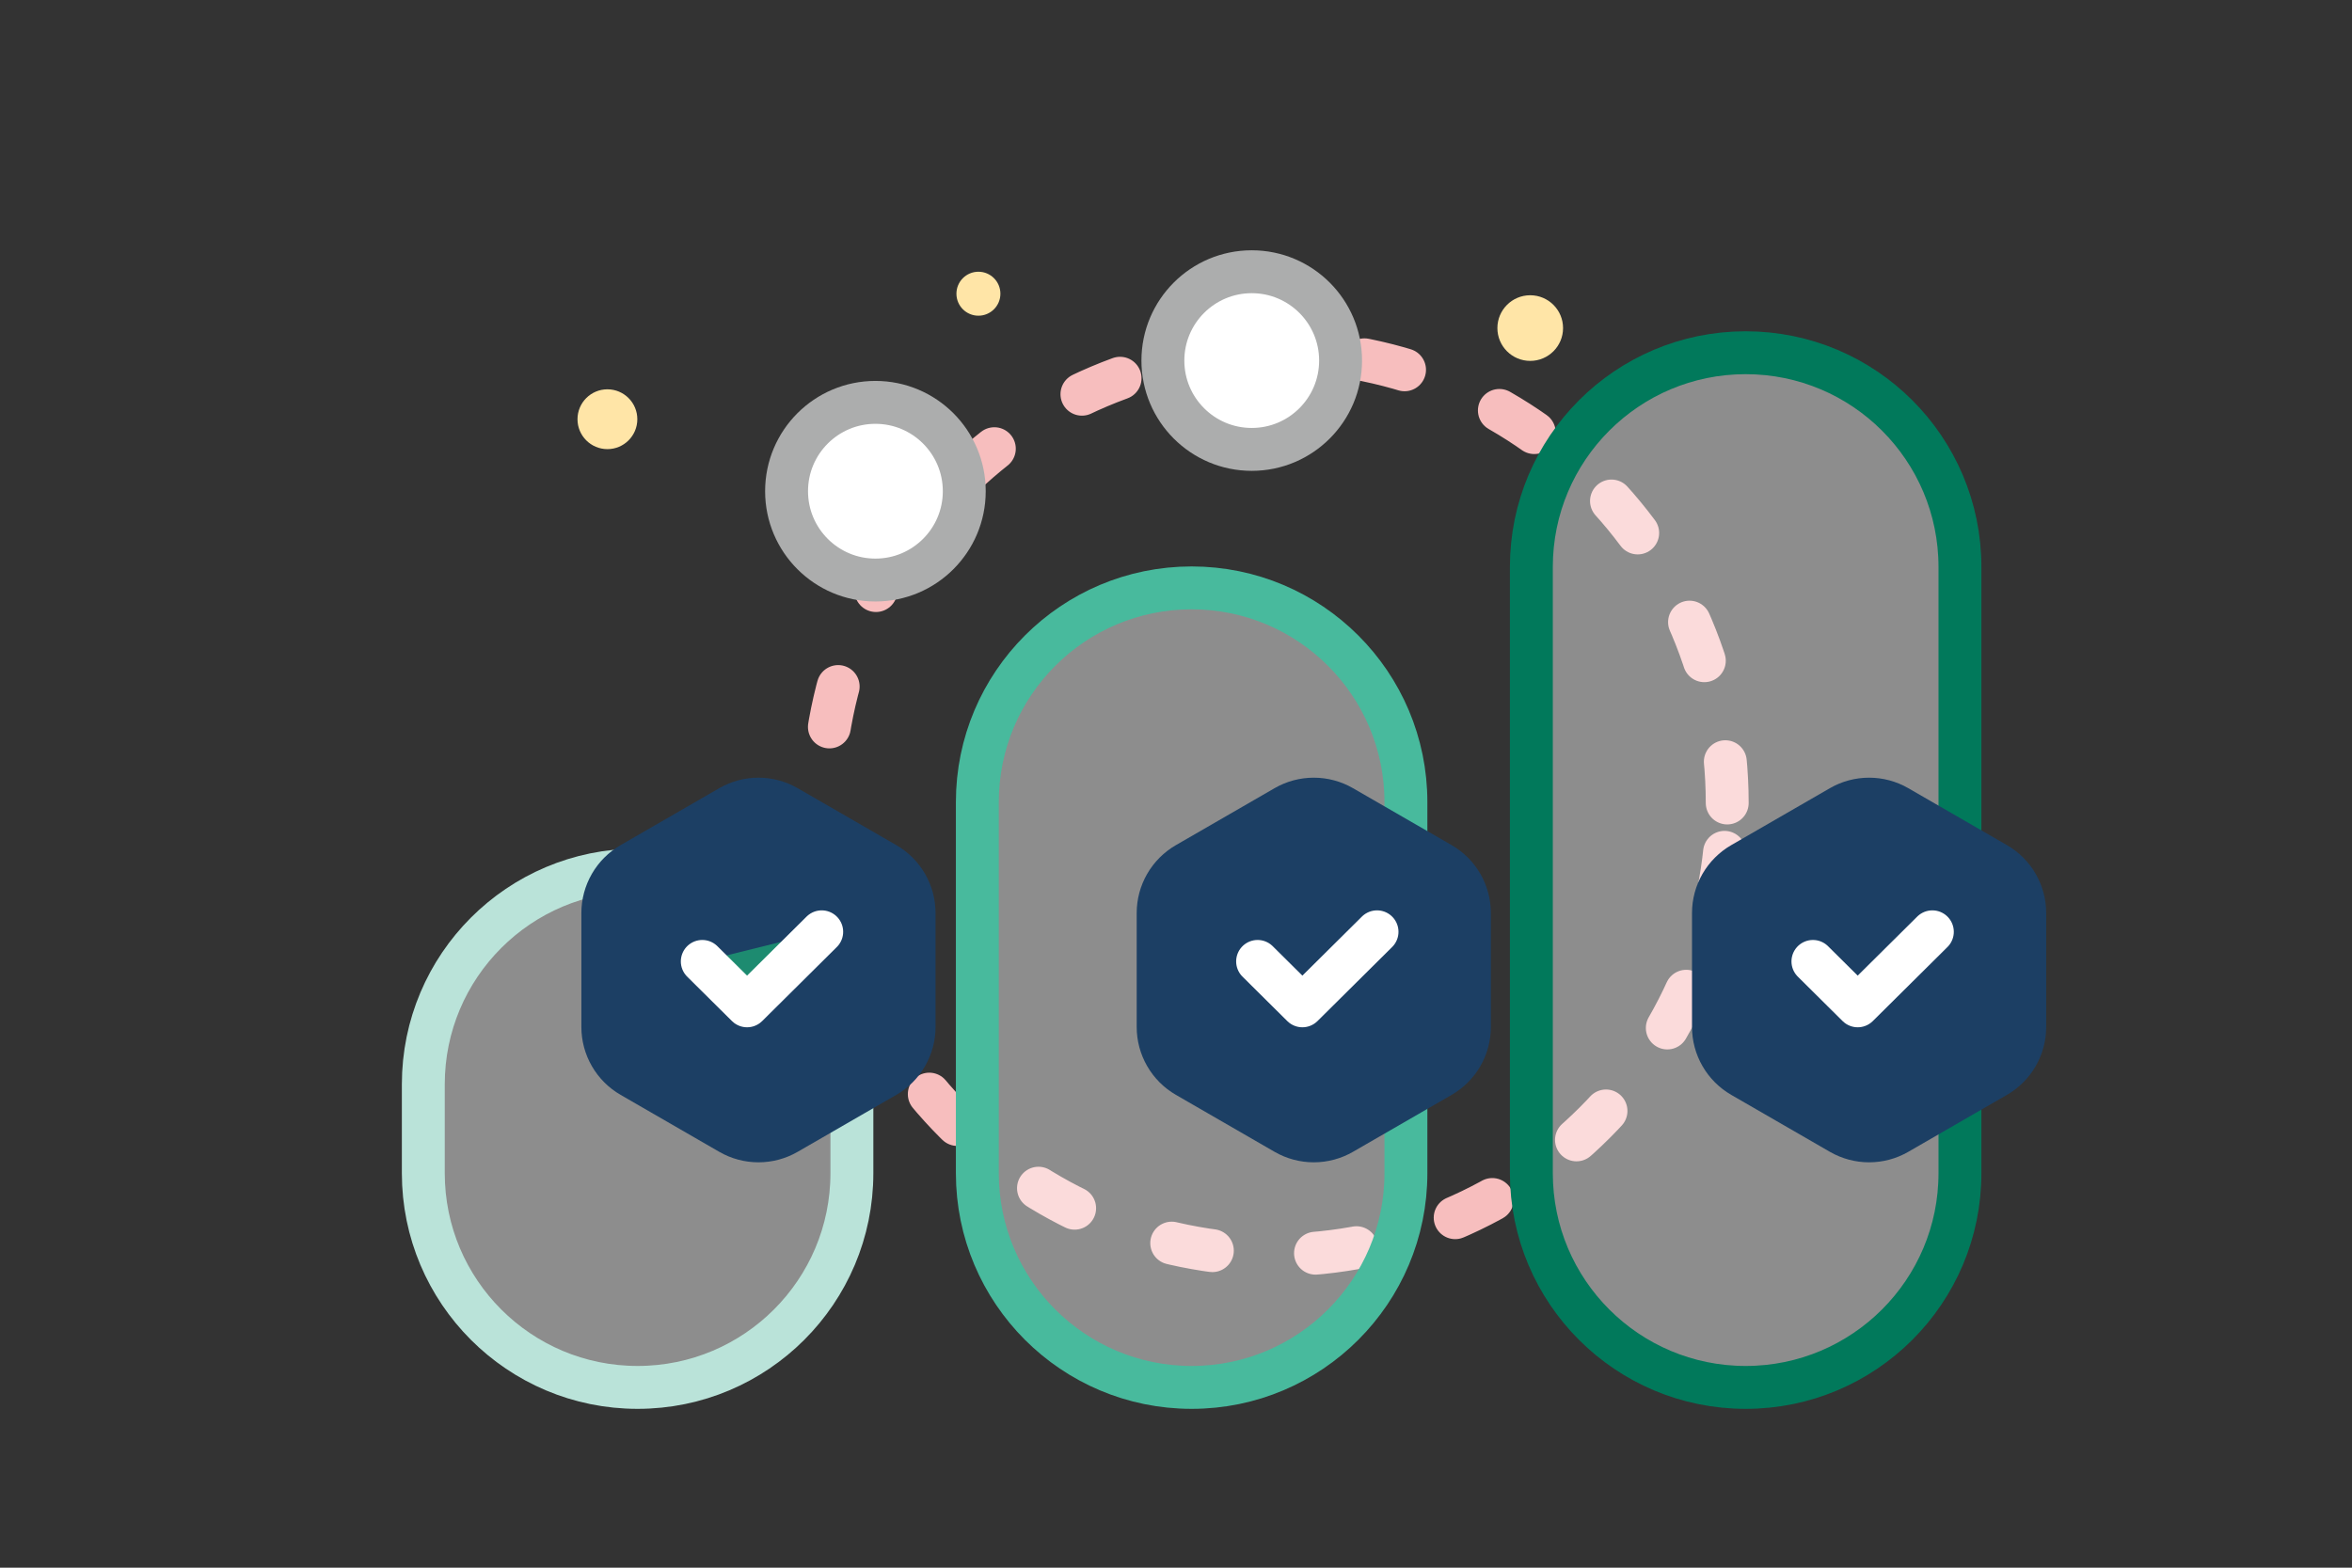
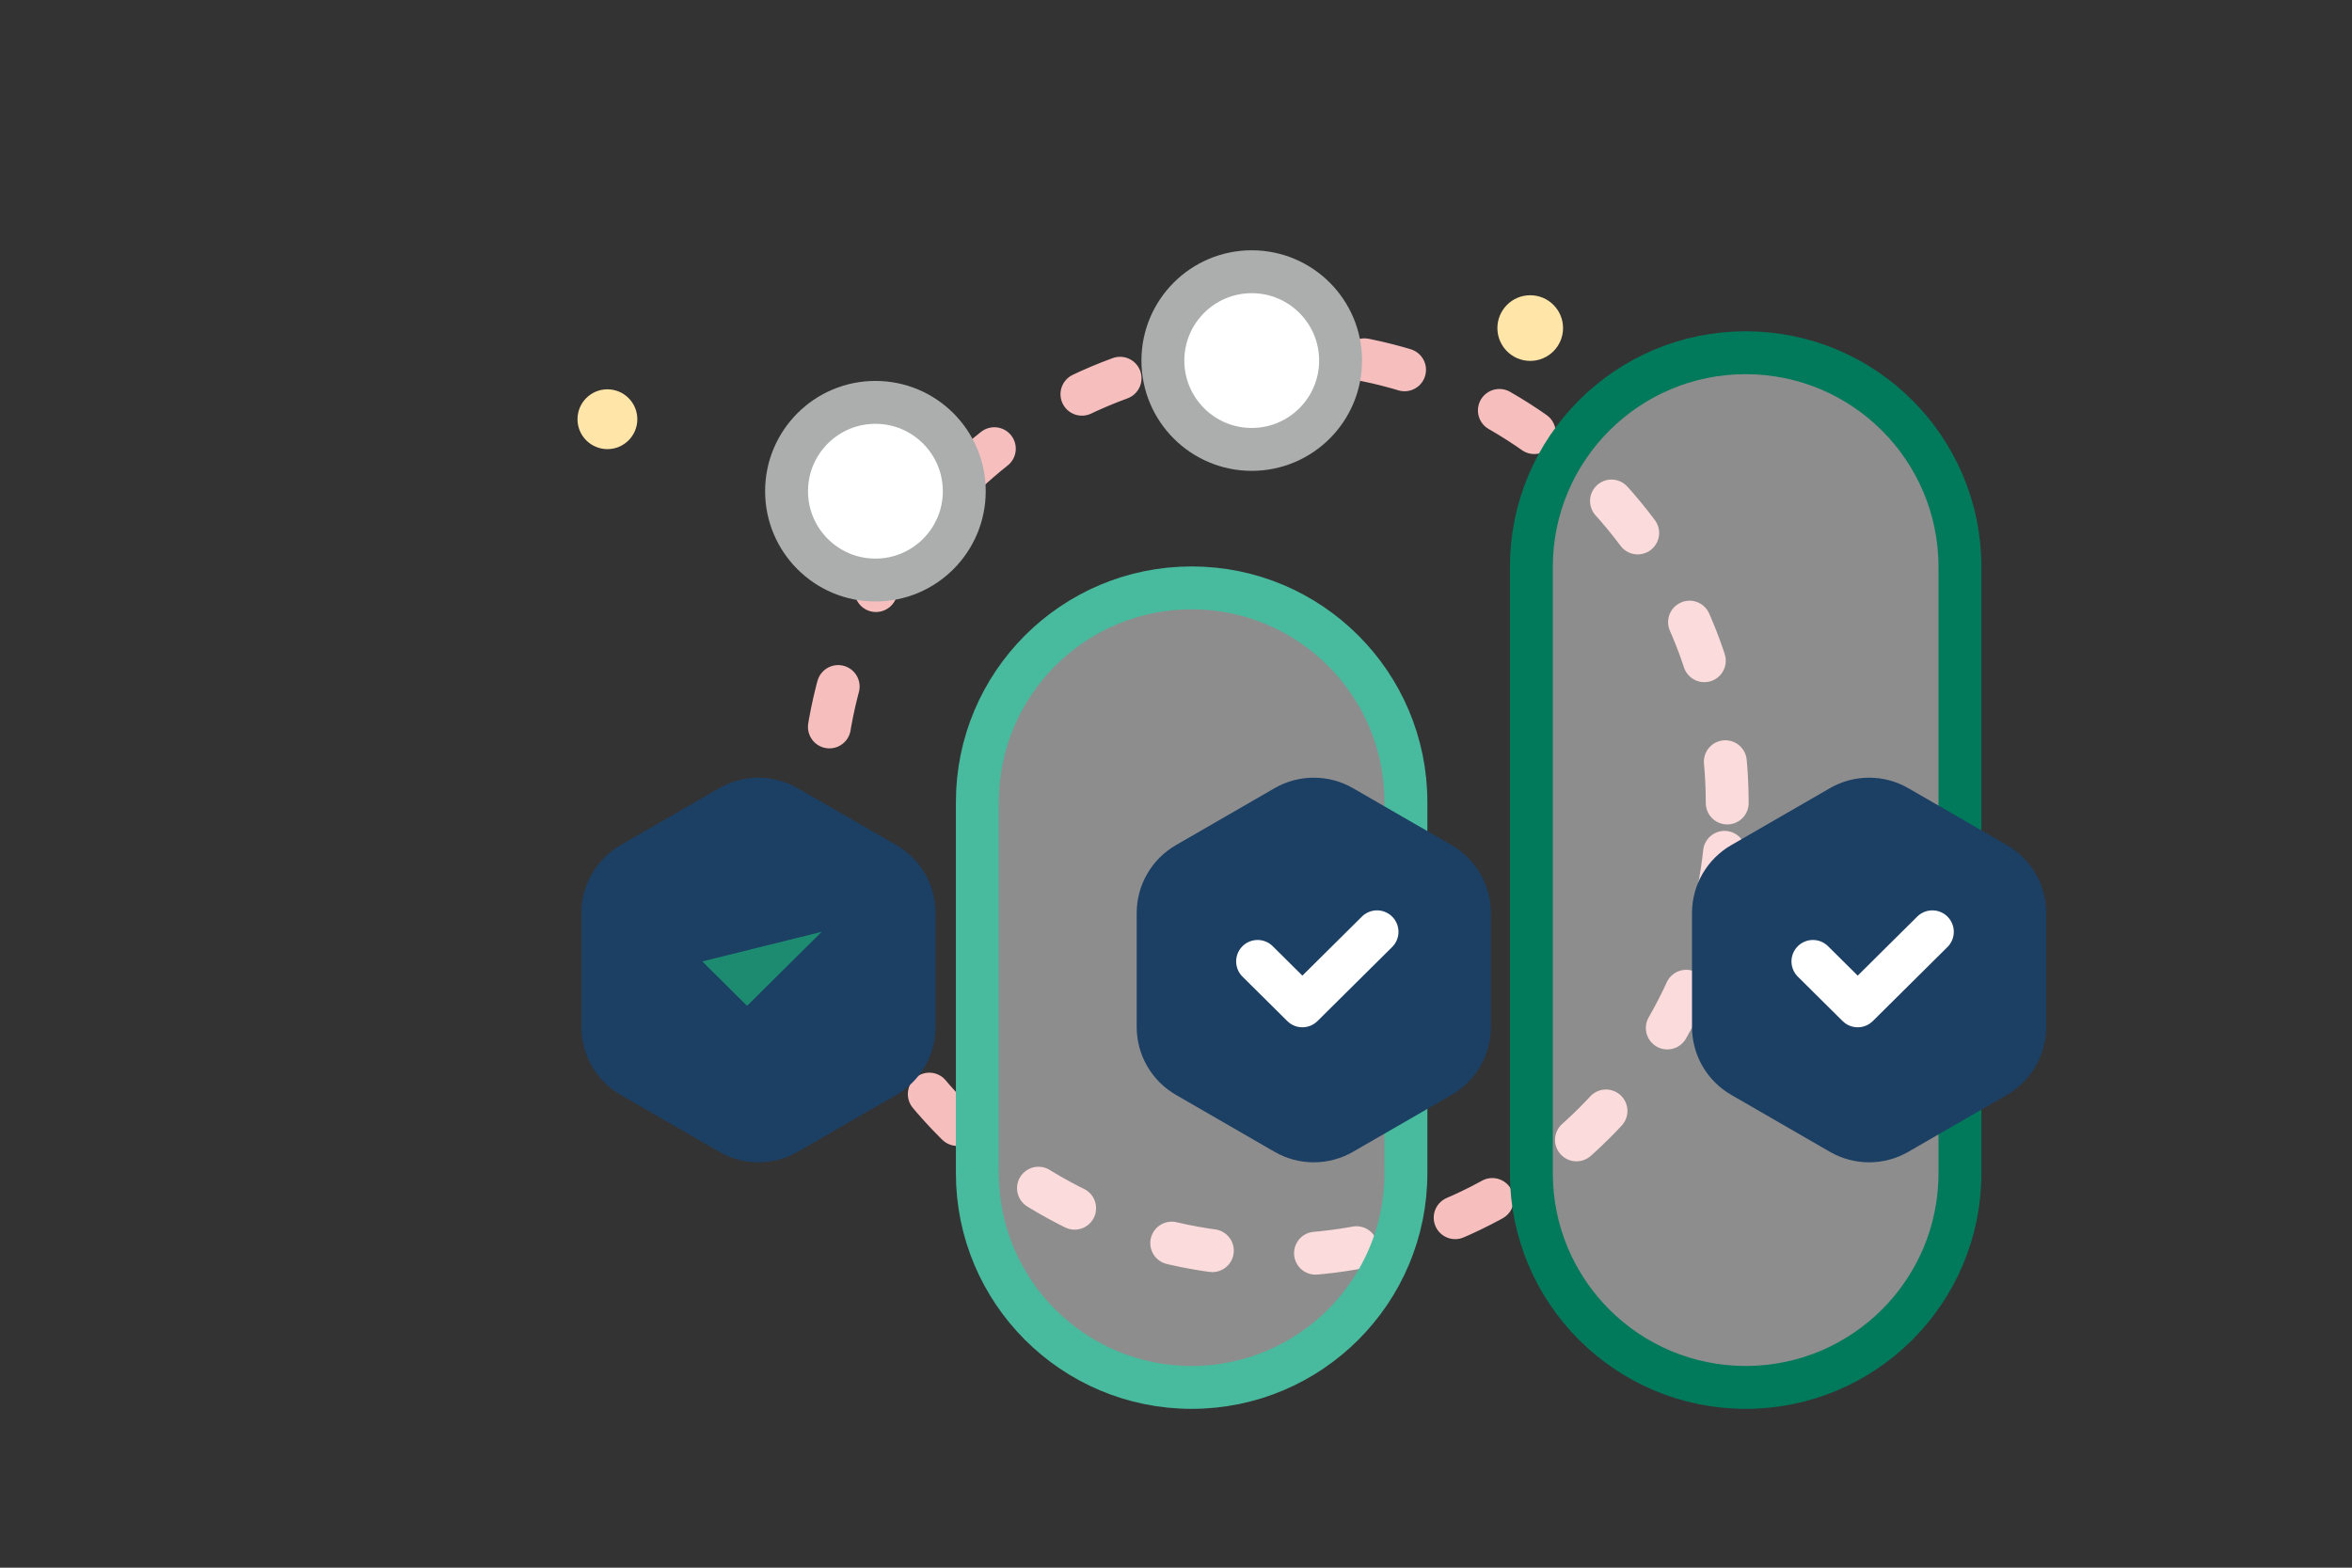
<svg xmlns="http://www.w3.org/2000/svg" width="603" height="402" viewBox="0 0 603 402" fill="none">
  <rect x="0" y="0" width="603" height="402" fill="#333333" stroke="none" />
  <g clip-path="url(#clip0_0_5)">
    <path d="M442.82 205.91C442.82 141.895 390.925 90 326.91 90C262.895 90 211 141.895 211 205.91C211 269.925 262.895 321.82 326.91 321.82C390.925 321.82 442.82 269.925 442.82 205.91Z" stroke="#F7BEBE" stroke-width="11" stroke-linecap="round" stroke-linejoin="bevel" stroke-dasharray="10.6 26.51" />
-     <path d="M218.407 278.05C218.407 247.707 193.809 223.11 163.467 223.11C133.124 223.11 108.527 247.707 108.527 278.05V300.83C108.527 331.172 133.124 355.77 163.467 355.77C193.809 355.77 218.407 331.172 218.407 300.83V278.05Z" fill="white" fill-opacity="0.44" stroke="#BAE3D9" stroke-width="11" />
    <path d="M360.447 205.69C360.447 175.347 335.849 150.75 305.507 150.75C275.164 150.75 250.567 175.347 250.567 205.69V300.83C250.567 331.173 275.164 355.77 305.507 355.77C335.849 355.77 360.447 331.173 360.447 300.83V205.69Z" fill="white" fill-opacity="0.44" stroke="#48BA9D" stroke-width="11" />
    <path d="M502.487 145.39C502.487 115.048 477.889 90.45 447.547 90.45C417.204 90.45 392.607 115.048 392.607 145.39V300.83C392.607 331.173 417.204 355.77 447.547 355.77C477.889 355.77 502.487 331.173 502.487 300.83V145.39Z" fill="white" fill-opacity="0.44" stroke="#01795B" stroke-width="11" />
    <path d="M224.437 148.74C237.018 148.74 247.217 138.541 247.217 125.96C247.217 113.379 237.018 103.18 224.437 103.18C211.856 103.18 201.657 113.379 201.657 125.96C201.657 138.541 211.856 148.74 224.437 148.74Z" fill="white" stroke="#ACADAD" stroke-width="11" />
    <path d="M320.917 115.24C333.498 115.24 343.697 105.041 343.697 92.46C343.697 79.879 333.498 69.68 320.917 69.68C308.336 69.68 298.137 79.879 298.137 92.46C298.137 105.041 308.336 115.24 320.917 115.24Z" fill="white" stroke="#ACADAD" stroke-width="11" />
    <path d="M184.403 202.112C187.458 200.348 190.924 199.419 194.453 199.419C197.981 199.419 201.447 200.348 204.503 202.112L229.805 216.72C232.86 218.485 235.398 221.022 237.162 224.078C238.926 227.133 239.855 230.599 239.855 234.128V263.344C239.855 266.873 238.926 270.339 237.162 273.394C235.398 276.45 232.86 278.987 229.805 280.751L204.503 295.36C201.447 297.124 197.981 298.052 194.453 298.052C190.924 298.052 187.458 297.124 184.403 295.36L159.101 280.751C156.045 278.987 153.508 276.45 151.744 273.394C149.98 270.339 149.051 266.873 149.051 263.344V234.128C149.051 230.599 149.98 227.133 151.744 224.078C153.508 221.022 156.045 218.485 159.101 216.72L184.403 202.112Z" fill="#1C3F64" />
    <path d="M210.667 238.942L191.532 257.925L180.049 246.535" fill="#1D8B70" />
-     <path d="M210.667 238.942L191.532 257.925L180.049 246.535" stroke="white" stroke-width="11" stroke-linecap="round" stroke-linejoin="round" />
    <path d="M326.774 202.112C329.829 200.348 333.295 199.419 336.824 199.419C340.352 199.419 343.818 200.348 346.874 202.112L372.176 216.72C375.231 218.485 377.769 221.022 379.533 224.078C381.297 227.133 382.226 230.599 382.226 234.128V263.344C382.226 266.873 381.297 270.339 379.533 273.394C377.769 276.45 375.231 278.987 372.176 280.751L346.874 295.36C343.818 297.124 340.352 298.052 336.824 298.052C333.295 298.052 329.829 297.124 326.774 295.36L301.472 280.751C298.416 278.987 295.879 276.45 294.115 273.394C292.351 270.339 291.422 266.873 291.422 263.344V234.128C291.422 230.599 292.351 227.133 294.115 224.078C295.879 221.022 298.416 218.485 301.472 216.72L326.774 202.112Z" fill="#1C3F64" />
    <path d="M353.039 238.942L333.903 257.925L322.421 246.535" stroke="white" stroke-width="11" stroke-linecap="round" stroke-linejoin="round" />
    <path d="M469.145 202.112C472.201 200.348 475.667 199.419 479.195 199.419C482.724 199.419 486.19 200.348 489.245 202.112L514.547 216.72C517.603 218.485 520.14 221.022 521.904 224.078C523.668 227.133 524.597 230.599 524.597 234.128V263.344C524.597 266.873 523.668 270.339 521.904 273.394C520.14 276.45 517.603 278.987 514.547 280.751L489.245 295.36C486.19 297.124 482.724 298.052 479.195 298.052C475.667 298.052 472.201 297.124 469.145 295.36L443.843 280.751C440.788 278.987 438.251 276.45 436.486 273.394C434.722 270.339 433.793 266.873 433.793 263.344V234.128C433.793 230.599 434.722 227.133 436.486 224.078C438.25 221.022 440.788 218.485 443.843 216.72L469.145 202.112Z" fill="#1C3F64" />
    <path d="M495.411 238.942L476.274 257.925L464.792 246.535" stroke="white" stroke-width="11" stroke-linecap="round" stroke-linejoin="round" />
    <path d="M155.726 115.169C151.49 115.169 148.057 111.735 148.057 107.5C148.057 103.264 151.49 99.83 155.726 99.83C159.962 99.83 163.396 103.264 163.396 107.5C163.396 111.735 159.962 115.169 155.726 115.169Z" fill="#FFE5A7" />
    <path d="M400.732 84.127C400.732 88.776 396.963 92.544 392.314 92.544C387.666 92.544 383.897 88.776 383.897 84.127C383.897 79.478 387.666 75.71 392.314 75.71C396.963 75.71 400.732 79.478 400.732 84.127Z" fill="#FFE5A7" />
-     <path d="M250.844 80.955C247.731 80.955 245.207 78.431 245.207 75.318C245.207 72.204 247.731 69.68 250.844 69.68C253.957 69.68 256.481 72.204 256.481 75.318C256.481 78.431 253.957 80.955 250.844 80.955Z" fill="#FFE5A7" />
  </g>
  <defs>
    <clipPath id="clip0_0_5">
      <rect width="603" height="402" fill="white" />
    </clipPath>
  </defs>
</svg>